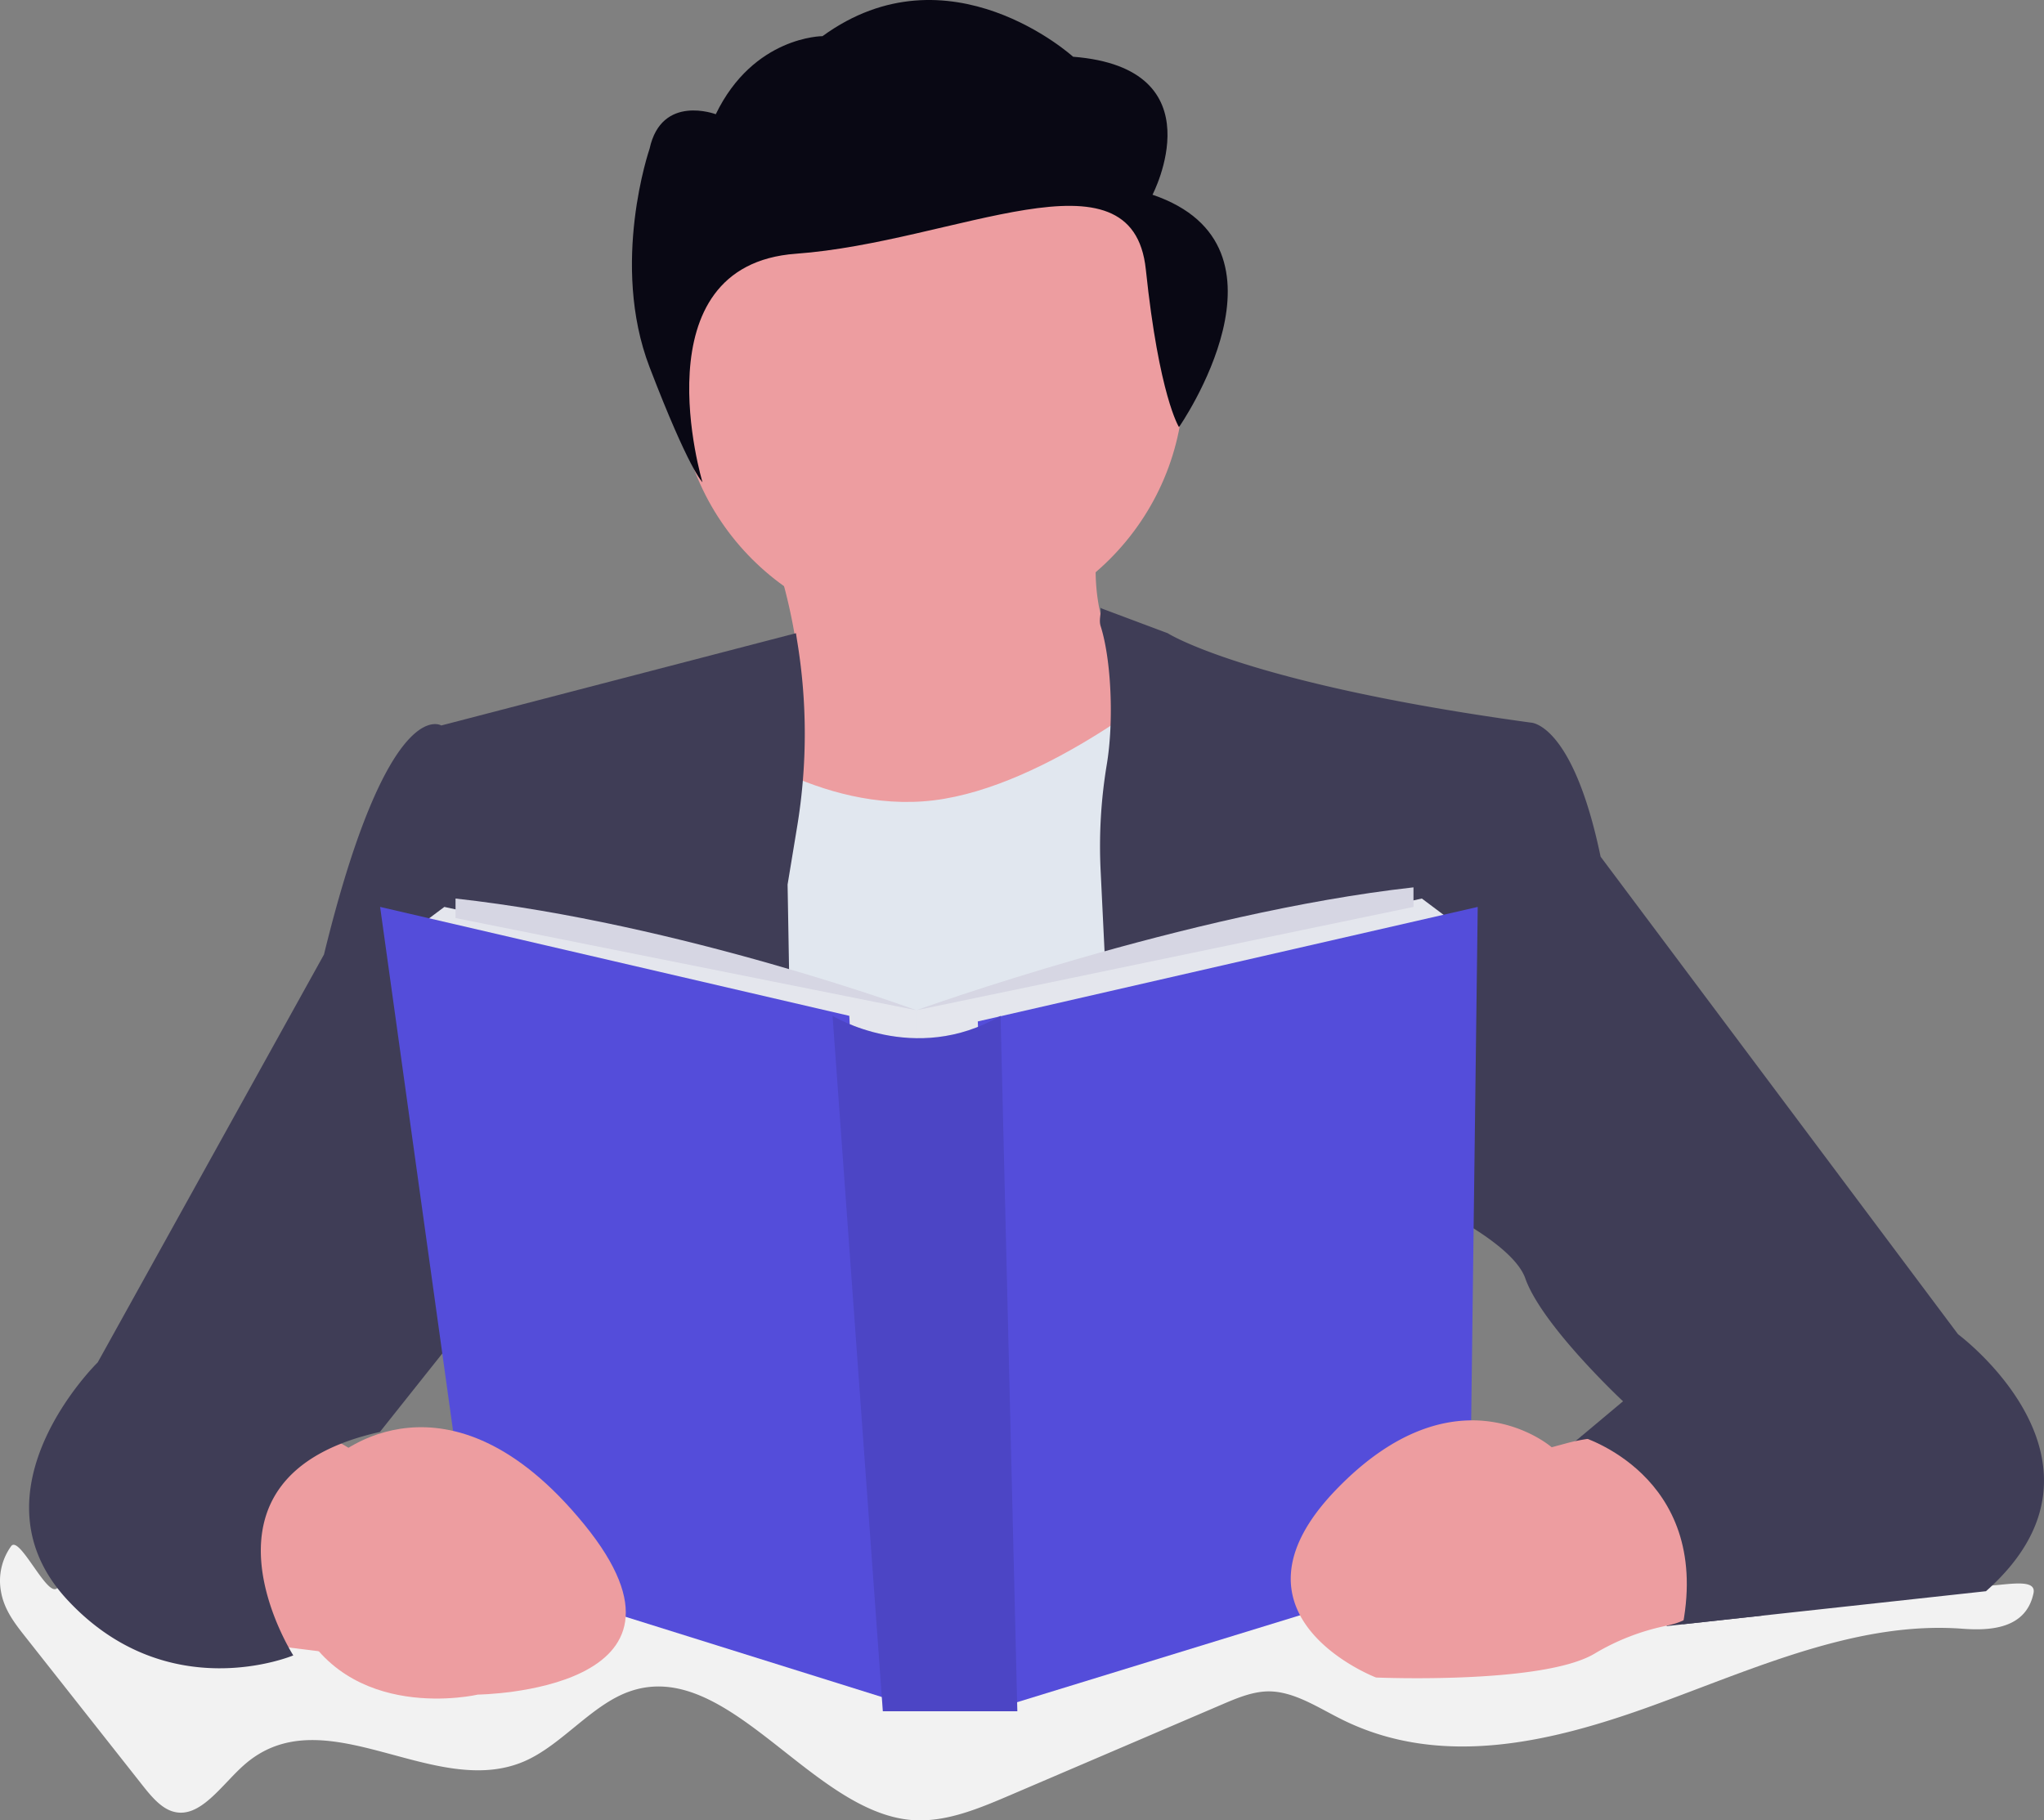
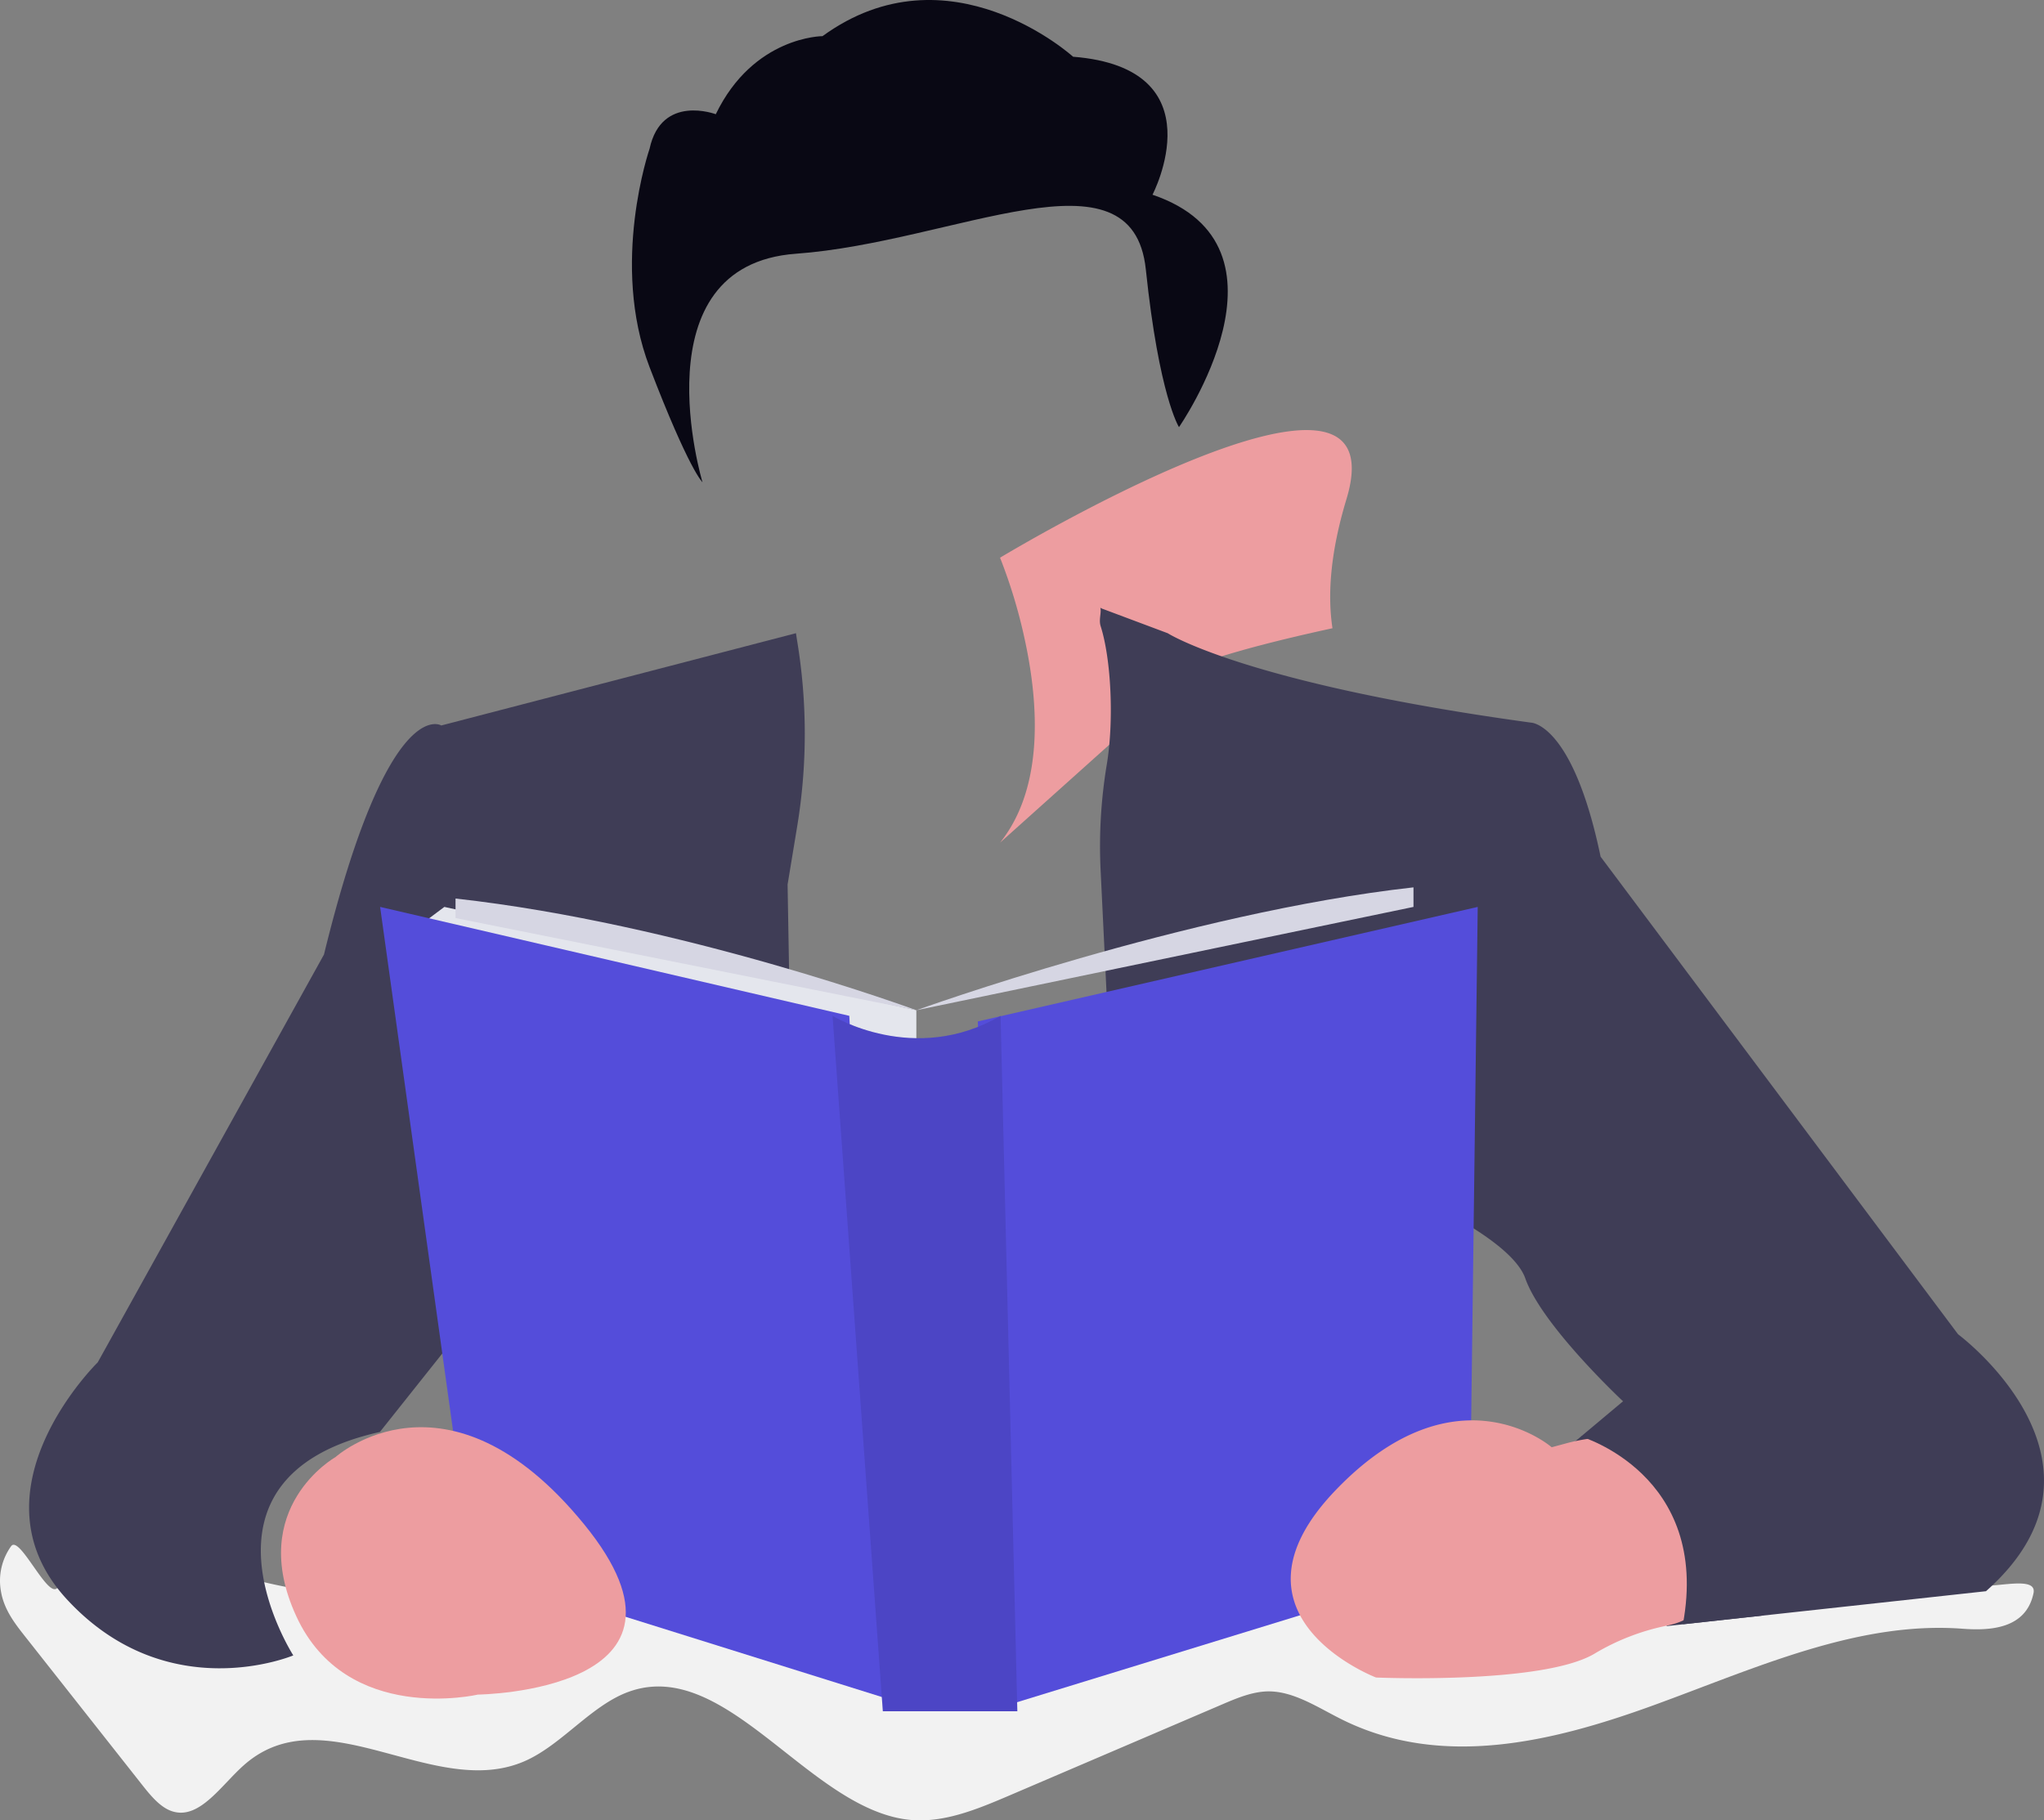
<svg xmlns="http://www.w3.org/2000/svg" width="800" height="712.457" viewBox="0 0 800 712.457" role="img" artist="Katerina Limpitsouni" source="https://undraw.co/">
  <rect x="0" y="0" width="800" height="712.457" fill="#808080" stroke="none" />
  <g transform="translate(-503.861 -308.788)">
    <g transform="translate(503.861 895.767)">
      <path d="M159.185,787.323c1.143,7.024,5.212,12.374,9.074,17.28l45.959,58.264c3.694,4.69,7.665,9.566,12.63,10.837,10.374,2.749,18.719-10.571,27.585-18.364,31.526-27.7,74.608,14.472,110.242-1.655,14.256-6.453,25.8-21.782,40.334-26.974,38.472-13.793,71.071,47.141,110.794,50.245,13.044.985,25.841-4.374,38.3-9.7l83.13-35.585c5.773-2.473,11.645-4.926,17.733-5.074,10.226-.177,19.753,6.4,29.378,11.143,38.747,19.093,81.771,8.788,121.572-5.675s79.889-33.073,121.03-29.989c10.709.808,24.856.128,27.782-13.921,1.744-8.354-21.792.4-27.24-4.1s7.517-23.29,1.163-24.088c-36.974-4.63-74.648-4.758-110.784,6.9-18.719,6.029-37.132,15.211-56.353,17.093-20.039,1.97-39.969-4.1-59.643-9.615-49.821-13.97-100.489-24.63-151.354-22.462-90.4,3.941-179.442,48.53-269.39,35.6a229.244,229.244,0,0,1-76.253-25.536c-12.138-6.552-11.6,16.65-23.98,24.462-4.029,2.542-14.581-21.162-17.733-16.6A23.171,23.171,0,0,0,159.185,787.323Z" transform="translate(-158.832 -751.595)" fill="#f2f2f2" />
    </g>
-     <path d="M165.886,780.652l26.236,3.281,15.3-75.426L177.9,691.01,139.65,732.555Z" transform="translate(440.84 171.669)" fill="#ed9da0" />
-     <path d="M617.592,425.122l-63.4,56.845S431.766,509.3,462.376,471.032c17.339-21.674,15.034-54.57,9.773-79.022a205.013,205.013,0,0,0-9.773-32.511s157.433-95.061,135.572-22.906c-6.482,21.4-7.389,37.9-5.468,50.511C597.071,417.014,617.592,425.122,617.592,425.122Z" transform="translate(341.081 156.63)" fill="#ed9da0" />
-     <path d="M347.13,419.961V644.042l215.342-17.487L526.4,398.1s-50.028,42.449-94.847,47.915S347.13,419.961,347.13,419.961Z" transform="translate(437.767 176.008)" fill="#e1e7ef" />
+     <path d="M617.592,425.122l-63.4,56.845c17.339-21.674,15.034-54.57,9.773-79.022a205.013,205.013,0,0,0-9.773-32.511s157.433-95.061,135.572-22.906c-6.482,21.4-7.389,37.9-5.468,50.511C597.071,417.014,617.592,425.122,617.592,425.122Z" transform="translate(341.081 156.63)" fill="#ed9da0" />
    <path d="M595.511,391.332l26.34,9.868s30.61,19.7,142.1,34.984c0,0,16.393,0,27.329,52.471l139.9,186.92s67.771,50.245,10.936,100.568L817,789.808s72.145-68.865-37.161-71.052l20.226-16.945s-31.7-29.556-38.255-48.1-60.1-39.348-60.1-39.348l6.561,157.4-98.489,15.28L595.6,494.153a194.51,194.51,0,0,1,2.364-41.309c2.916-17.306,1.772-41.443-2.364-54.431-.786-2.474.338-5.112-.084-7.081C595.471,391.036,596.154,391.632,595.511,391.332Z" transform="translate(339.039 155.42)" fill="#3f3d56" />
    <path d="M469.057,401.34,330.234,437.457s-20.768-13.113-45.91,89.652l-88.539,159.6s-51.417,50.245-12.009,92.844,88.539,21.861,88.539,21.861-44.816-69.948,33.89-87.445l29.556-37.161,133.355,15.3-3.34-192.387,3.7-22.423a222.653,222.653,0,0,0,0-73.209Z" transform="translate(346.337 155.271)" fill="#3f3d56" />
    <path d="M238.2,489.08l-13.123,9.832L422.935,549.2V529.522Z" transform="translate(439.575 174.66)" fill="#e4e6ed" />
-     <path d="M623.765,485.75l13.113,9.842L425.91,549.147V529.473Z" transform="translate(436.6 174.709)" fill="#e4e6ed" />
    <path d="M212.88,489.08l183.639,42.629,13.113,266.72L248.948,748.145Z" transform="translate(439.755 174.66)" fill="#544dda" />
    <path d="M645.988,489.08,450.32,533.9l10.926,267.813,181.462-55.752Z" transform="translate(436.238 174.66)" fill="#544dda" />
    <path d="M489.1,553.35s32.058,19.7,65.761,0l6.561,272.188H508.784Z" transform="translate(340.612 153.019)" fill="#544dda" />
    <path d="M489.1,553.35s32.058,19.7,65.761,0l6.561,272.188H508.784Z" transform="translate(340.612 153.019)" opacity="0.1" />
    <path d="M339.32,506.75V514.4l180.358,36.068S427.859,516.582,339.32,506.75Z" transform="translate(342.831 153.709)" fill="#d6d6e3" />
    <path d="M716.965,502.31v7.655L522.39,550.407S628.406,512.152,716.965,502.31Z" transform="translate(340.119 153.775)" fill="#d6d6e3" />
    <path d="M778.959,723.045l-5.7,1.537S736.1,692.071,688.745,741.33,704.508,814.7,704.508,814.7s65.022,2.788,85.445-9.29a89.882,89.882,0,0,1,28.462-11.024,29.083,29.083,0,0,0,15.94-8.995h0a38.038,38.038,0,0,0,9.517-31.368h0a38.038,38.038,0,0,0-27.979-31.152h0A72.076,72.076,0,0,0,778.959,723.045Z" transform="translate(337.916 150.639)" fill="#ed9da0" />
    <path d="M291.29,728.484s43.723-39.348,97.287,26.236-41.545,66.707-41.545,66.707-51.417,11.99-71.052-30.639S291.29,728.484,291.29,728.484Z" transform="translate(343.858 150.598)" fill="#ed9da0" />
    <path d="M786.39,720.3s50.826,14.837,39.93,73.485l30.718-3.35,6.483-29.822-13.113-41.536-25.142-9.852Z" transform="translate(336.209 150.71)" fill="#3f3d56" />
-     <ellipse cx="99.014" cy="99.014" rx="99.014" ry="99.014" transform="translate(769.213 358.583)" fill="#ed9da0" />
    <path d="M580.532,229.85s25.9-49.507-31.077-54.008c0,0-48.571-44.06-98.078-8.055,0,0-27,0-41.771,30.558,0,0-21.238-8.055-25.906,13.5,0,0-15.541,45.006,0,85.512s20.7,45.006,20.7,45.006-25.537-84.922,36.622-89.423,131.716-43.346,136.9,6.161S590.9,320.809,590.9,320.809,640.1,250.1,580.532,229.85Z" transform="translate(374.404 155.151)" fill="#090814" />
  </g>
</svg>